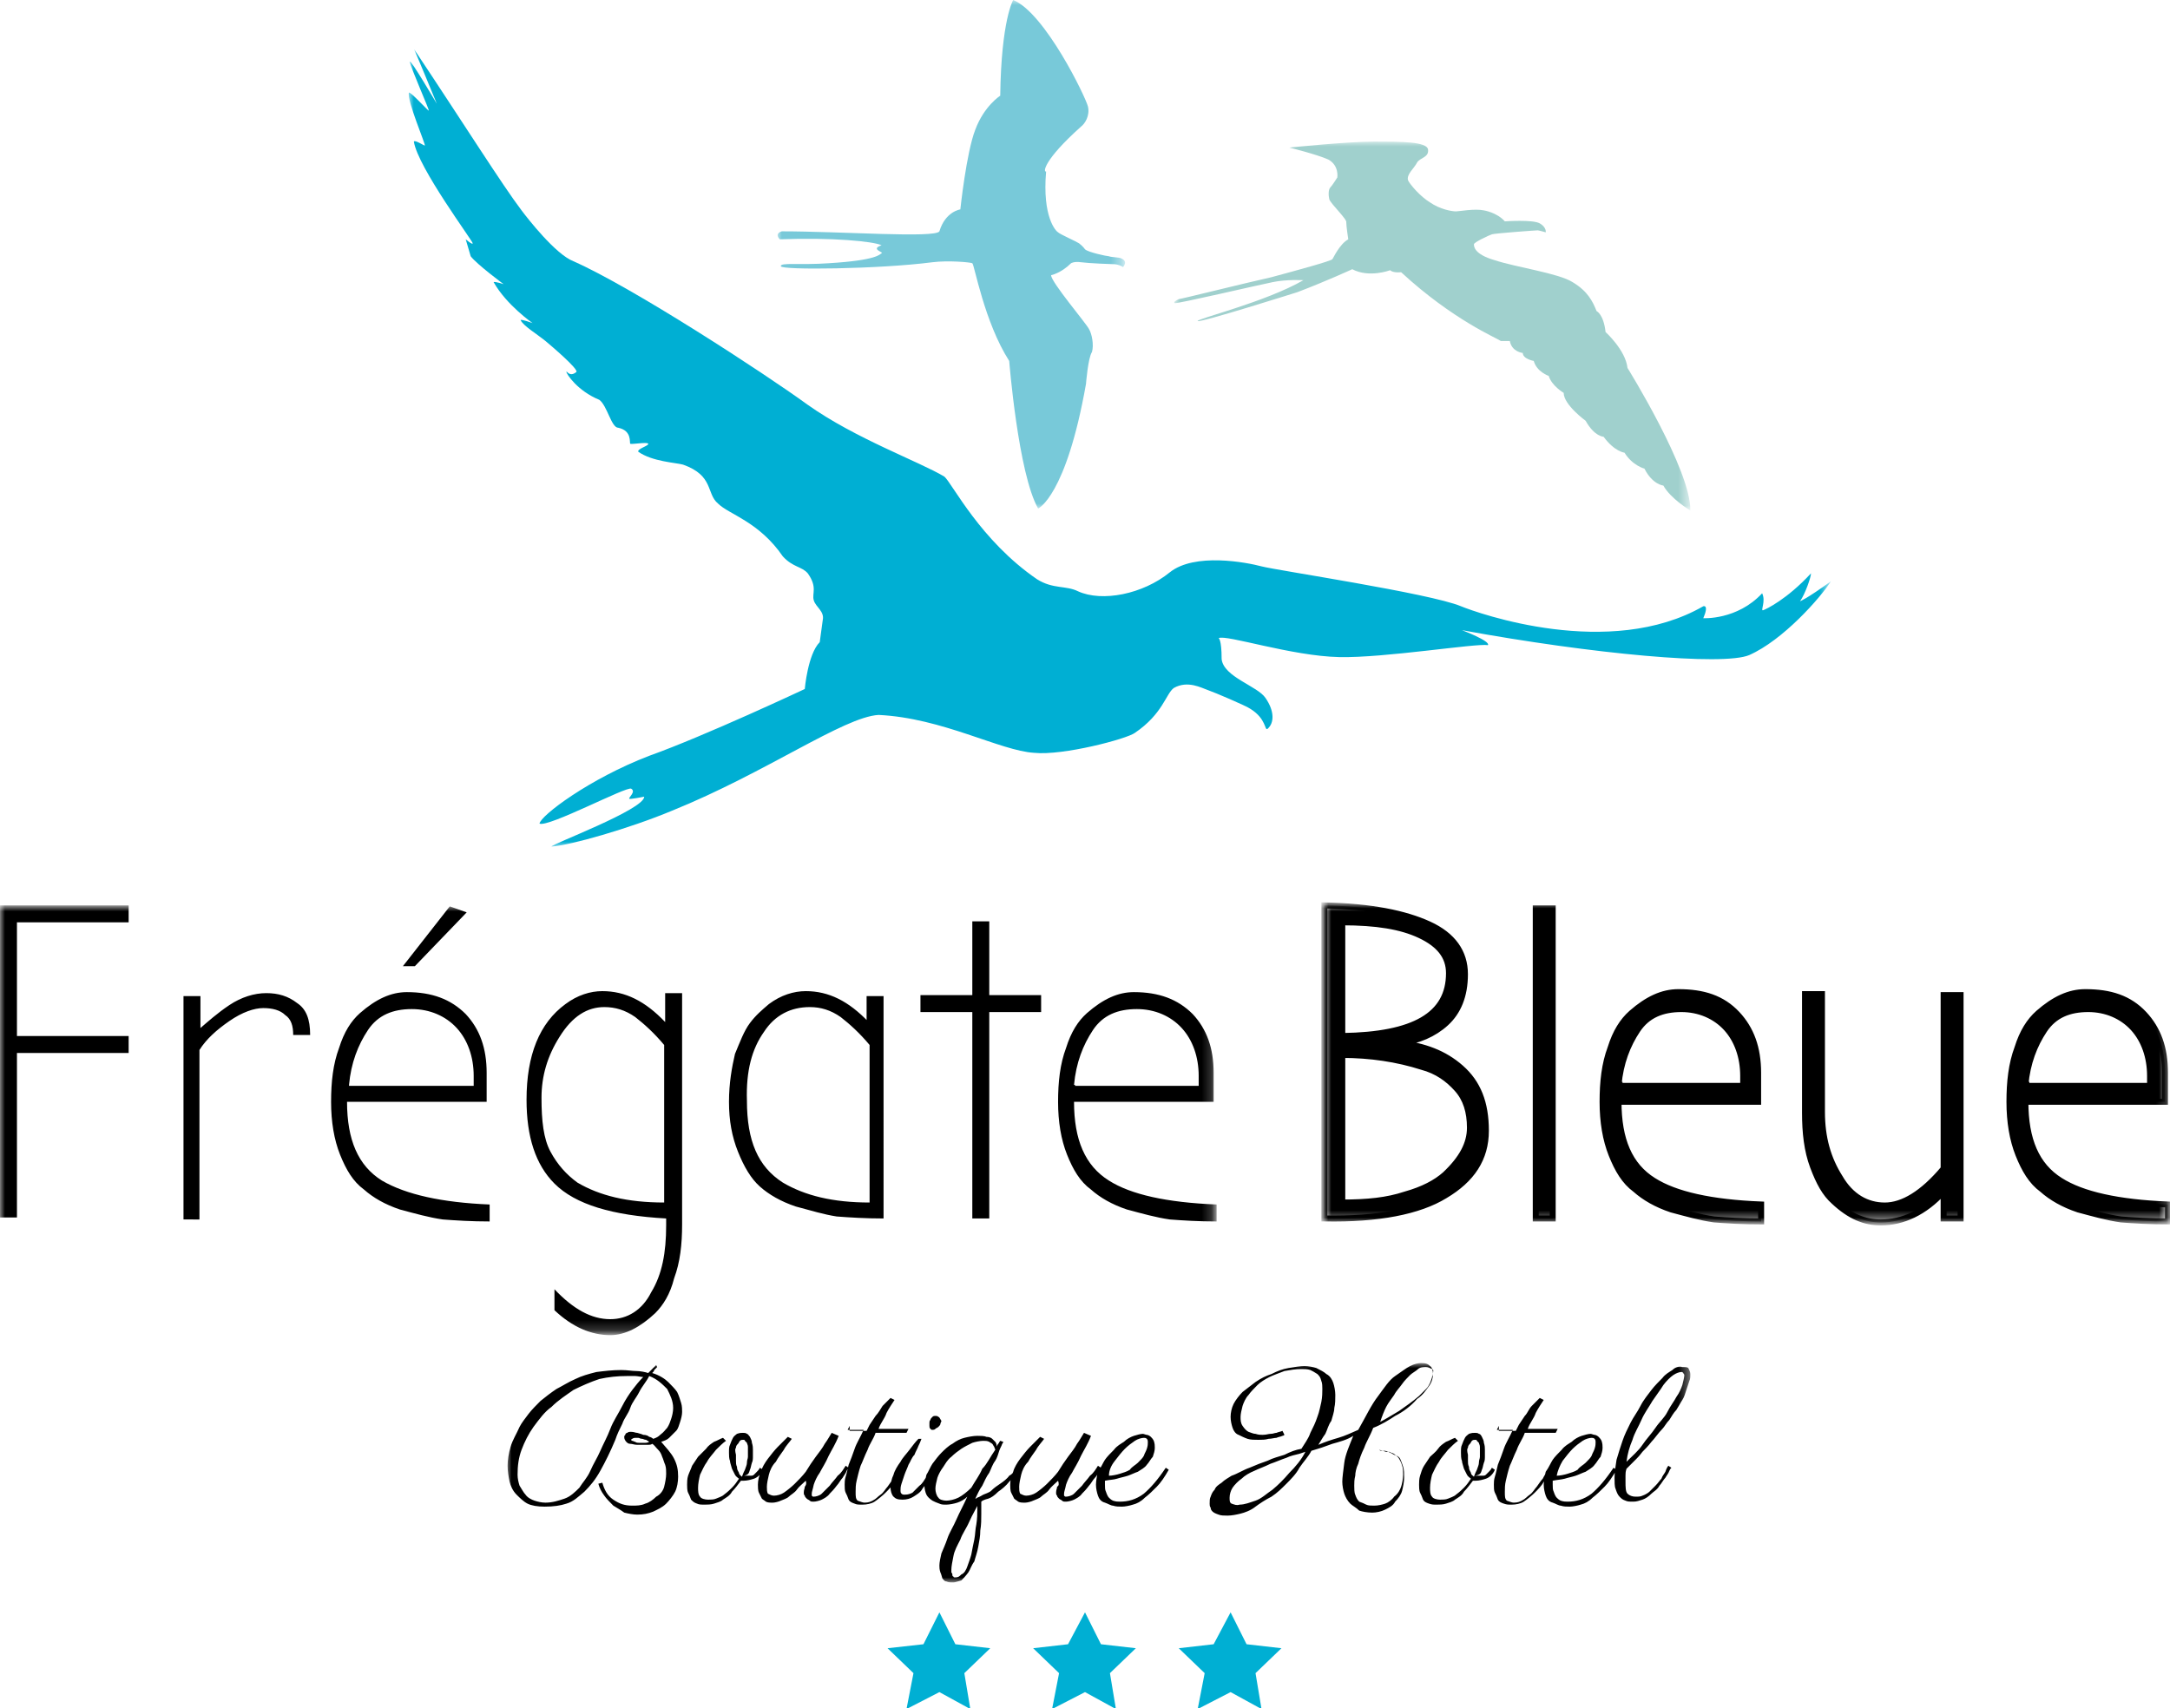
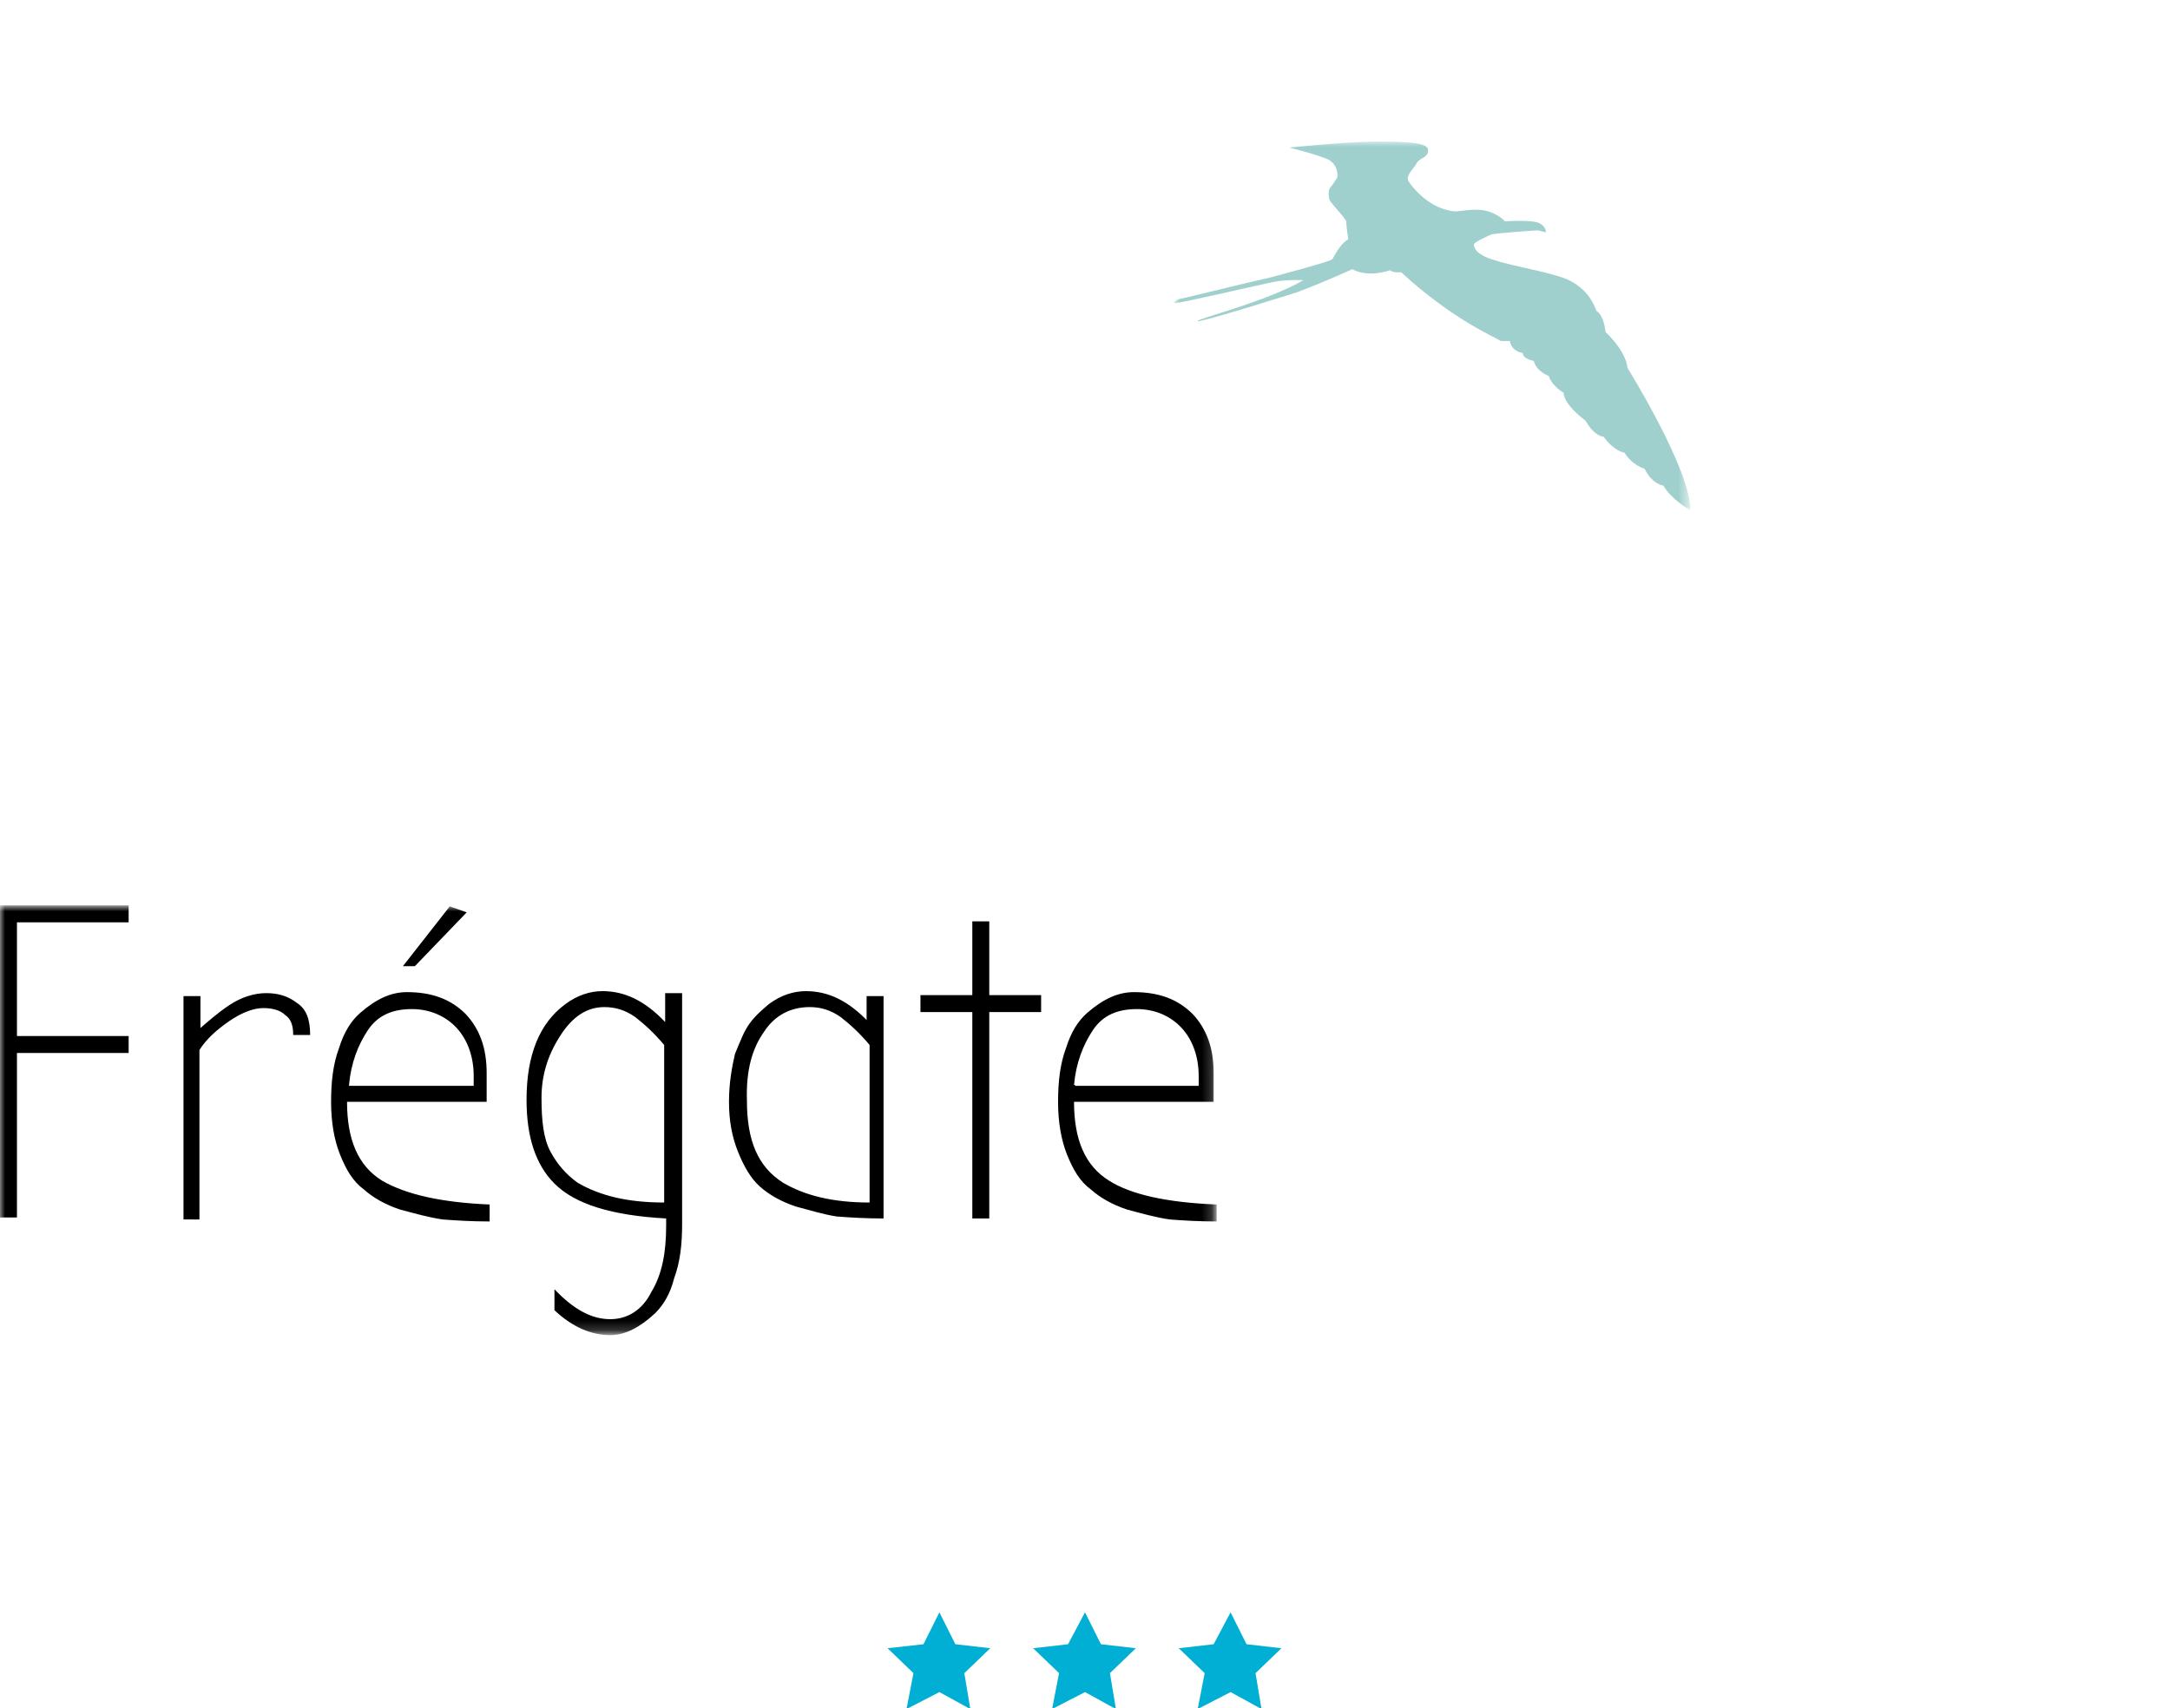
<svg xmlns="http://www.w3.org/2000/svg" version="1.1" id="Layer_1" x="0px" y="0px" width="217.6px" height="171.3px" viewBox="0 0 217.6 171.3" style="enable-background:new 0 0 217.6 171.3;" xml:space="preserve">
  <style type="text/css">
	.st0{fill:#00AFD3;}
	.st1{fill:#FFFFFF;filter:url(#Adobe_OpacityMaskFilter);}
	.st2{mask:url(#mask0_265_469_00000031169007529049906950000003726068359547309705_);}
	.st3{fill:#FFFFFF;filter:url(#Adobe_OpacityMaskFilter_00000147214473183877481850000004647436109563036085_);}
	.st4{mask:url(#mask1_265_469_00000112602551583956773200000011450254244802048932_);}
	.st5{fill:#FFFFFF;filter:url(#Adobe_OpacityMaskFilter_00000111158517421417930650000003415846284175651214_);}
	.st6{mask:url(#mask2_265_469_00000019636695309416530910000014824089318680140674_);}
	.st7{fill:none;stroke:#000000;stroke-width:0.598;}
	.st8{fill:#FFFFFF;filter:url(#Adobe_OpacityMaskFilter_00000055678064838310138830000006933283329288459161_);}
	.st9{mask:url(#mask3_265_469_00000176017236779450623000000005344568937377452683_);}
	.st10{fill:#FFFFFF;filter:url(#Adobe_OpacityMaskFilter_00000178199127322660409020000001651915599912426666_);}
	.st11{mask:url(#mask4_265_469_00000147191305209572437440000003592799056639149704_);}
	.st12{fill:#78C9D9;}
	.st13{fill:#FFFFFF;filter:url(#Adobe_OpacityMaskFilter_00000012444285916978060360000017589147502151214215_);}
	.st14{mask:url(#mask5_265_469_00000006682816128042880630000009715151358520365469_);}
	.st15{fill:#A0D0CD;}
	.st16{fill:#FFFFFF;filter:url(#Adobe_OpacityMaskFilter_00000097499452188854906910000005827938574317795996_);}
	.st17{mask:url(#mask6_265_469_00000076589707421938292630000008844861176130474633_);}
</style>
  <path class="st0" d="M95.8,164.9l-1.6-3.2l-1.6,3.2l-3.6,0.4l2.6,2.5l-0.7,3.6l3.3-1.7l3.1,1.7l-0.6-3.6l2.6-2.5L95.8,164.9z" />
  <path class="st0" d="M110.4,164.9l-1.6-3.2l-1.7,3.2l-3.5,0.4l2.6,2.5l-0.7,3.6l3.3-1.7l3.1,1.7l-0.6-3.6l2.6-2.5L110.4,164.9z" />
  <path class="st0" d="M125,164.9l-1.6-3.2l-1.7,3.2l-3.5,0.4l2.6,2.5l-0.7,3.6l3.3-1.7l3.1,1.7l-0.6-3.6l2.6-2.5L125,164.9z" />
  <defs>
    <filter id="Adobe_OpacityMaskFilter" filterUnits="userSpaceOnUse" x="0" y="90.9" width="121.9" height="42.9">
      <feColorMatrix type="matrix" values="1 0 0 0 0  0 1 0 0 0  0 0 1 0 0  0 0 0 1 0" />
    </filter>
  </defs>
  <mask maskUnits="userSpaceOnUse" x="0" y="90.9" width="121.9" height="42.9" id="mask0_265_469_00000031169007529049906950000003726068359547309705_">
    <path class="st1" d="M234.3-17.3h-251v206h251V-17.3z" />
  </mask>
  <g class="st2">
    <path d="M107.7,108.8c0.2-2.2,0.9-4,1.9-5.5c1-1.5,2.5-2.1,4.4-2.1c1.8,0,3.4,0.7,4.5,1.9c1.1,1.2,1.7,2.9,1.7,4.8v1h-12.4V108.8z    M111.2,118.4c-2.4-1.5-3.5-4.1-3.5-7.9h14c0-0.2,0-1.2,0-2.9c0-2.5-0.7-4.4-2.1-5.9c-1.5-1.5-3.4-2.2-5.9-2.2   c-1.6,0-3.1,0.7-4.7,2.1c-0.9,0.8-1.6,1.9-2.1,3.5c-0.6,1.6-0.8,3.4-0.8,5.4c0,2,0.3,3.8,0.9,5.3c0.6,1.5,1.3,2.7,2.4,3.5   c0.9,0.8,2.1,1.5,3.6,2c1.5,0.4,2.9,0.8,4.3,1c1.3,0.1,2.9,0.2,4.7,0.2v-1.7C117,120.6,113.4,119.8,111.2,118.4z M97.5,122.2h1.7   v-20.7h5.2v-1.7h-5.2v-7.4h-1.7v7.4h-5.2v1.7h5.2V122.2z M76.6,103.5c1.1-1.7,2.7-2.5,4.6-2.5c1.1,0,2.1,0.3,3.1,1   c0.9,0.7,1.9,1.6,2.9,2.8v15.8c-3.7,0-6.5-0.7-8.7-2c-2.5-1.6-3.6-4.2-3.6-8.2C74.8,107.4,75.4,105.2,76.6,103.5z M87.1,102.5   c-2-2.1-4-3.1-6.3-3.1c-1.2,0-2.5,0.4-3.7,1.3c-0.7,0.6-1.3,1.1-1.9,1.9c-0.6,0.8-1,1.9-1.5,3.1c-0.3,1.3-0.6,2.9-0.6,4.8   c0,1.9,0.3,3.5,0.9,5c0.6,1.5,1.3,2.7,2.2,3.5c0.9,0.8,2.1,1.5,3.6,2c1.5,0.4,2.8,0.8,4.1,1c1.3,0.1,2.9,0.2,4.7,0.2V99.9h-1.7   V102.5z M60.6,101c1.1,0,2.1,0.3,3.1,1c0.9,0.7,1.9,1.6,2.9,2.8v15.8c-3.7,0-6.5-0.7-8.7-2c-1.1-0.8-2-1.8-2.7-3.1   c-0.7-1.3-0.9-3.1-0.9-5.4c0-2.2,0.6-4.2,1.8-6.1C57.4,101.9,58.9,101,60.6,101z M66.7,102.5c-2-2.1-4-3.1-6.3-3.1   c-1.2,0-2.5,0.4-3.7,1.3c-2.6,1.9-3.9,5.1-3.9,9.6c0,3.7,0.9,6.5,2.8,8.4c2.1,2.1,5.8,3.2,11.2,3.5v0.7c0,2.7-0.4,4.9-1.5,6.7   c-0.9,1.8-2.4,2.7-4.1,2.7c-1.9,0-3.7-1-5.6-3v2.1c1.8,1.7,3.7,2.5,5.6,2.5c1.5,0,3-0.8,4.5-2.2c0.8-0.8,1.5-1.9,1.9-3.5   c0.6-1.6,0.8-3.4,0.8-5.4V99.6h-1.7V102.5z M45.1,90.9l-4.7,6h1.2l5.2-5.4L45.1,90.9z M35,108.8c0.2-2.2,0.9-4,1.9-5.5   c1-1.5,2.5-2.1,4.4-2.1c1.8,0,3.4,0.7,4.5,1.9c1.1,1.2,1.7,2.9,1.7,4.8v1H35V108.8z M38.3,118.4c-2.4-1.5-3.5-4.1-3.5-7.9h14   c0-0.2,0-1.2,0-2.9c0-2.5-0.7-4.4-2.1-5.9c-1.5-1.5-3.4-2.2-5.9-2.2c-1.6,0-3.1,0.7-4.7,2.1c-0.9,0.8-1.6,1.9-2.1,3.5   c-0.6,1.6-0.8,3.4-0.8,5.4c0,2,0.3,3.8,0.9,5.3s1.3,2.7,2.4,3.5c0.9,0.8,2.1,1.5,3.6,2c1.5,0.4,2.9,0.8,4.3,1   c1.3,0.1,2.9,0.2,4.7,0.2v-1.7C44.3,120.6,40.7,119.8,38.3,118.4z M20,105.3c0.7-1.1,1.7-2,3-2.9c1.3-0.9,2.5-1.3,3.4-1.3   c0.9,0,1.7,0.2,2.2,0.7c0.6,0.4,0.8,1.1,0.8,2h1.7c0-1.6-0.4-2.6-1.3-3.2c-0.9-0.7-1.9-1-3.1-1c-1.2,0-2.5,0.4-3.7,1.2   c-1.2,0.8-2.2,1.7-2.9,2.3v-3.2h-1.7v22.4H20V105.3z M1.7,105.6h11.2v-1.7H1.7V92.5h11.2v-1.7H0v31.3h1.7V105.6z" />
  </g>
  <defs>
    <filter id="Adobe_OpacityMaskFilter_00000049194005482912849850000003247871873436276099_" filterUnits="userSpaceOnUse" x="133" y="90.9" width="84.3" height="31.7">
      <feColorMatrix type="matrix" values="1 0 0 0 0  0 1 0 0 0  0 0 1 0 0  0 0 0 1 0" />
    </filter>
  </defs>
  <mask maskUnits="userSpaceOnUse" x="133" y="90.9" width="84.3" height="31.7" id="mask1_265_469_00000112602551583956773200000011450254244802048932_">
-     <path style="fill:#FFFFFF;filter:url(#Adobe_OpacityMaskFilter_00000049194005482912849850000003247871873436276099_);" d="   M234.3-17.3h-251v206h251V-17.3z" />
-   </mask>
+     </mask>
  <g class="st4">
    <path d="M203.1,108.8c0.2-2.2,0.9-4,1.9-5.5c1-1.5,2.5-2.1,4.4-2.1c1.8,0,3.4,0.7,4.5,1.9c1.1,1.2,1.7,2.9,1.7,4.8v1h-12.4V108.8z    M206.6,118.4c-2.4-1.5-3.5-4.1-3.5-7.9h14c0-0.2,0-1.2,0-2.9c0-2.5-0.7-4.4-2.1-5.9c-1.5-1.6-3.4-2.2-5.9-2.2   c-1.6,0-3.1,0.7-4.7,2.1c-0.9,0.8-1.6,1.9-2.1,3.5c-0.6,1.6-0.8,3.4-0.8,5.4c0,2,0.3,3.8,0.9,5.3c0.6,1.5,1.3,2.7,2.4,3.5   c0.9,0.8,2.1,1.5,3.6,2c1.5,0.4,2.9,0.8,4.3,1c1.3,0.1,2.9,0.2,4.7,0.2v-1.7C212.4,120.6,208.8,119.8,206.6,118.4z M181,99.8v11.8   c0,2,0.2,3.8,0.8,5.4c0.6,1.6,1.2,2.7,2.1,3.5c1.6,1.5,3.1,2.1,4.7,2.1c2.2,0,4.4-1,6.3-3.1v2.7h1.7V99.8h-1.7v17.4   c-2.1,2.5-4.1,3.7-5.9,3.7c-1.8,0-3.4-0.9-4.5-2.8c-1.2-1.9-1.8-4-1.8-6.6V99.7H181V99.8z M162.3,108.8c0.2-2.2,0.9-4,1.9-5.5   c1-1.5,2.5-2.1,4.4-2.1c1.8,0,3.4,0.7,4.5,1.9c1.1,1.2,1.7,2.9,1.7,4.8v1h-12.4V108.8z M165.8,118.4c-2.4-1.5-3.5-4.1-3.5-7.9h14   c0-0.2,0-1.2,0-2.9c0-2.5-0.7-4.4-2.1-5.9c-1.5-1.6-3.4-2.2-5.9-2.2c-1.6,0-3.1,0.7-4.7,2.1c-0.9,0.8-1.6,1.9-2.1,3.5   c-0.6,1.6-0.8,3.4-0.8,5.4c0,2,0.3,3.8,0.9,5.3c0.6,1.5,1.3,2.7,2.4,3.5c0.9,0.8,2.1,1.5,3.6,2c1.5,0.4,2.9,0.8,4.3,1   c1.3,0.1,2.9,0.2,4.7,0.2v-1.7C171.6,120.6,168,119.8,165.8,118.4z M155.7,91.1H154v31.1h1.7V91.1z M134.6,103.9V92.5   c3.4,0,5.9,0.4,7.8,1.3c1.9,0.9,2.9,2.1,2.9,3.8C145.3,101.8,141.8,103.8,134.6,103.9z M144.9,117.8c-0.9,0.8-2.2,1.5-4,2   c-1.8,0.6-3.8,0.8-6.3,0.8v-14.8c2.8,0,5.5,0.4,8,1.2c1.5,0.4,2.6,1.2,3.5,2.2c0.9,1,1.3,2.3,1.3,3.9S146.6,116.2,144.9,117.8z    M144.9,119.9c2.7-1.6,4.1-3.7,4.1-6.5c0-2.8-0.8-4.8-2.5-6.3c-1.7-1.5-3.7-2.2-6.1-2.5c1.8-0.2,3.4-0.9,4.6-2   c1.2-1.1,1.9-2.7,1.9-4.9c0-2.2-1.2-3.9-3.6-5c-2.4-1.1-5.8-1.8-10.5-1.9v31.4C138.2,122.3,142.3,121.5,144.9,119.9z" />
  </g>
  <defs>
    <filter id="Adobe_OpacityMaskFilter_00000167371155392822103580000016669007864603554449_" filterUnits="userSpaceOnUse" x="132.7" y="90.6" width="84.9" height="32.3">
      <feColorMatrix type="matrix" values="1 0 0 0 0  0 1 0 0 0  0 0 1 0 0  0 0 0 1 0" />
    </filter>
  </defs>
  <mask maskUnits="userSpaceOnUse" x="132.7" y="90.6" width="84.9" height="32.3" id="mask2_265_469_00000019636695309416530910000014824089318680140674_">
    <path style="fill:#FFFFFF;filter:url(#Adobe_OpacityMaskFilter_00000167371155392822103580000016669007864603554449_);" d="   M234.3-17.3h-251v206h251V-17.3z" />
  </mask>
  <g class="st6">
-     <path class="st7" d="M203.1,108.8c0.2-2.2,0.9-4,1.9-5.5c1-1.5,2.5-2.1,4.4-2.1c1.8,0,3.4,0.7,4.5,1.9c1.1,1.2,1.7,2.9,1.7,4.8v1   h-12.4V108.8z M206.6,118.4c-2.4-1.5-3.5-4.1-3.5-7.9h14c0-0.2,0-1.2,0-2.9c0-2.5-0.7-4.4-2.1-5.9c-1.5-1.6-3.4-2.2-5.9-2.2   c-1.6,0-3.1,0.7-4.7,2.1c-0.9,0.8-1.6,1.9-2.1,3.5c-0.6,1.6-0.8,3.4-0.8,5.4c0,2,0.3,3.8,0.9,5.3c0.6,1.5,1.3,2.7,2.4,3.5   c0.9,0.8,2.1,1.5,3.6,2c1.5,0.4,2.9,0.8,4.3,1c1.3,0.1,2.9,0.2,4.7,0.2v-1.7C212.4,120.6,208.8,119.8,206.6,118.4z M181,99.8v11.8   c0,2,0.2,3.8,0.8,5.4c0.6,1.6,1.2,2.7,2.1,3.5c1.6,1.5,3.1,2.1,4.7,2.1c2.2,0,4.4-1,6.3-3.1v2.7h1.7V99.8h-1.7v17.4   c-2.1,2.5-4.1,3.7-5.9,3.7c-1.8,0-3.4-0.9-4.5-2.8c-1.2-1.9-1.8-4-1.8-6.6V99.7H181V99.8z M162.3,108.8c0.2-2.2,0.9-4,1.9-5.5   c1-1.5,2.5-2.1,4.4-2.1c1.8,0,3.4,0.7,4.5,1.9c1.1,1.2,1.7,2.9,1.7,4.8v1h-12.4V108.8z M165.8,118.4c-2.4-1.5-3.5-4.1-3.5-7.9h14   c0-0.2,0-1.2,0-2.9c0-2.5-0.7-4.4-2.1-5.9c-1.5-1.6-3.4-2.2-5.9-2.2c-1.6,0-3.1,0.7-4.7,2.1c-0.9,0.8-1.6,1.9-2.1,3.5   c-0.6,1.6-0.8,3.4-0.8,5.4c0,2,0.3,3.8,0.9,5.3c0.6,1.5,1.3,2.7,2.4,3.5c0.9,0.8,2.1,1.5,3.6,2c1.5,0.4,2.9,0.8,4.3,1   c1.3,0.1,2.9,0.2,4.7,0.2v-1.7C171.6,120.6,168,119.8,165.8,118.4z M155.7,91.1H154v31.1h1.7V91.1z M134.6,103.9V92.5   c3.4,0,5.9,0.4,7.8,1.3c1.9,0.9,2.9,2.1,2.9,3.8C145.3,101.8,141.8,103.8,134.6,103.9z M144.9,117.8c-0.9,0.8-2.2,1.5-4,2   c-1.8,0.6-3.8,0.8-6.3,0.8v-14.8c2.8,0,5.5,0.4,8,1.2c1.5,0.4,2.6,1.2,3.5,2.2c0.9,1,1.3,2.3,1.3,3.9S146.6,116.2,144.9,117.8z    M144.9,119.9c2.7-1.6,4.1-3.7,4.1-6.5c0-2.8-0.8-4.8-2.5-6.3c-1.7-1.5-3.7-2.2-6.1-2.5c1.8-0.2,3.4-0.9,4.6-2   c1.2-1.1,1.9-2.7,1.9-4.9c0-2.2-1.2-3.9-3.6-5c-2.4-1.1-5.8-1.8-10.5-1.9v31.4C138.2,122.3,142.3,121.5,144.9,119.9z" />
-   </g>
+     </g>
  <defs>
    <filter id="Adobe_OpacityMaskFilter_00000082349263342418361300000010613543206562218383_" filterUnits="userSpaceOnUse" x="41" y="4.9" width="142.6" height="80.1">
      <feColorMatrix type="matrix" values="1 0 0 0 0  0 1 0 0 0  0 0 1 0 0  0 0 0 1 0" />
    </filter>
  </defs>
  <mask maskUnits="userSpaceOnUse" x="41" y="4.9" width="142.6" height="80.1" id="mask3_265_469_00000176017236779450623000000005344568937377452683_">
-     <path style="fill:#FFFFFF;filter:url(#Adobe_OpacityMaskFilter_00000082349263342418361300000010613543206562218383_);" d="   M234.3-17.3h-251v206h251V-17.3z" />
-   </mask>
+     </mask>
  <g class="st9">
    <path class="st0" d="M41.5,4.9c5,7.5,8.9,13.7,10.8,16.2c0.6,0.8,3.4,4.4,5.2,5.1c5.9,2.6,19.1,11.2,23.5,14.4   c4.8,3.4,11.2,5.7,13.7,7.2c0.8,0.7,3.6,6.4,9.3,10.3c1.6,1,2.9,0.6,4.1,1.2c2.4,1.1,6.5,0.3,9.2-1.9c2.5-2,7.7-1,9.2-0.6   c1.5,0.4,16.9,2.7,20,4c1.7,0.7,14.9,5.4,24.3,0c0,0,0.6-0.2,0,1.2c0,0,3.4,0.2,5.9-2.5c0.4,0.8-0.2,1.8,0.1,1.7   c0.3-0.1,2.4-1.1,4.8-3.7c0,0.4-0.6,2.1-1.1,2.8c0,0,0.6-0.2,3.1-2c-1.1,1.7-4.8,5.9-8.2,7.4c-2.6,1.1-15.7-0.1-28.8-2.5   c0,0,2.9,1.1,2.6,1.5c-1.2-0.2-10.4,1.3-14.9,1.2c-4.8-0.1-11.4-2.3-12.1-1.9c0,0,0.3,0.1,0.3,2.1c0.2,1.8,3.6,2.7,4.4,3.9   c0.9,1.3,0.9,2.5,0.2,3.1c-0.3,0.2-0.1-1-1.7-2c-0.4-0.3-3.7-1.7-4.3-1.9c-0.6-0.2-2-1-3.4-0.2c-0.8,0.6-1.1,2.6-3.9,4.5   c-0.8,0.6-7.2,2.3-10.1,2c-3.4-0.2-9.2-3.5-15.6-3.8c-3.5,0.2-11.3,5.8-20.7,9.6c-4.3,1.8-10.3,3.5-12.1,3.6   c-0.1-0.2,9.3-3.7,9.3-5c0,0-1.5,0.3-1.5,0.2c-0.1-0.1,0.7-0.7,0.2-1c-0.4-0.3-8.3,3.9-9.2,3.5c0.1-0.8,5-4.5,11-6.8   c5.6-2,15.6-6.7,15.6-6.7s0.3-3.5,1.5-4.7c0,0,0.2-1.5,0.3-2.2c0.2-0.9-0.7-1.3-0.9-2c-0.2-0.7,0.4-1.3-0.6-2.7   c-0.6-0.7-1.5-0.6-2.5-1.7c-2.4-3.5-5.4-4.2-6.5-5.3c-1.2-1-0.4-2.8-3.5-3.9c-0.7-0.2-3.1-0.3-4.5-1.3c-0.1-0.3,1.1-0.6,1-0.8   c-0.1-0.2-1.7,0.1-1.8,0c-0.1-0.1,0.2-1.3-1.2-1.6c-0.7,0-1.1-2.2-1.9-2.8c-2.2-0.9-3.3-2.6-3.3-2.8c0-0.2,0.3,0.6,1,0   c0.2-0.3-2.5-2.6-3.1-3.1c-1-0.8-2.2-1.5-2.5-2.1c0.1-0.1,1.2,0.3,1.2,0.3s-2.6-1.8-3.9-4.1c0.1-0.1,1,0.2,1,0.2s-2.7-2-3.3-2.8   C47,25,46.7,24,46.7,24s0.7,0.6,0.7,0.4c0.1-0.1-5.5-7.6-5.9-10.2c0.1-0.2,1,0.4,1.1,0.4c0.1-0.1-1.8-4.5-1.6-5.3   c0.1-0.2,1.9,1.8,2,1.8s-1.9-4.5-1.9-4.9s2.7,4.2,2.7,4.2S41.5,4.8,41.5,4.9z" />
  </g>
  <defs>
    <filter id="Adobe_OpacityMaskFilter_00000031176904456728736030000018233405267404498870_" filterUnits="userSpaceOnUse" x="77.9" y="0" width="34.8" height="51">
      <feColorMatrix type="matrix" values="1 0 0 0 0  0 1 0 0 0  0 0 1 0 0  0 0 0 1 0" />
    </filter>
  </defs>
  <mask maskUnits="userSpaceOnUse" x="77.9" y="0" width="34.8" height="51" id="mask4_265_469_00000147191305209572437440000003592799056639149704_">
-     <path style="fill:#FFFFFF;filter:url(#Adobe_OpacityMaskFilter_00000031176904456728736030000018233405267404498870_);" d="   M234.3-17.3h-251v206h251V-17.3z" />
-   </mask>
+     </mask>
  <g class="st11">
    <path class="st12" d="M108.4,12.7c0.4-0.3,0.9-1.1,0.7-2s-4.3-9.4-7.5-10.7c0,0-1.2,2-1.3,9.6c0,0-1.6,1-2.5,3.4   c-0.9,2.3-1.5,8-1.5,8s-1.5,0.2-2.1,2.2c-0.4,0.7-9.9,0-15.8,0c0,0-0.8,0.2-0.2,0.8c5.2-0.2,9.4,0.2,10.2,0.6   c-1.2,0.4,0.3,0.7,0,0.8c-0.2,0.1-0.4,0.7-5.3,1c-2.8,0.2-4.9-0.1-4.8,0.3c0,0.4,9.8,0.3,15.2-0.4c1.6-0.2,3.8,0,4,0.1   c0.2,0.1,1.2,5.9,3.7,9.8c0,0,0.9,11.3,2.9,14.8c0,0,2.8-1.2,4.8-12.5c0,0,0.2-2.6,0.6-3.2c0.2-0.7,0-1.8-0.3-2.3   c-0.3-0.6-3.8-4.7-3.8-5.4c0,0,1-0.2,2-1.2c0,0,0.3-0.2,1-0.1c0.7,0.1,3.1,0.2,3.4,0.2c0.2,0,0.8,0.2,0.8,0.3c0,0,0.6-0.6-0.2-0.9   c-0.2-0.1-1-0.1-1.2-0.2c-0.2,0-2.1-0.4-2.4-0.7c0,0-0.2-0.3-0.6-0.6c-0.3-0.2-1.9-0.9-2.1-1.1c-0.2-0.1-1.6-1.5-1.2-6.1   C104.6,17.3,104.6,16.1,108.4,12.7z" />
  </g>
  <defs>
    <filter id="Adobe_OpacityMaskFilter_00000145045407080391930800000000161710515536241586_" filterUnits="userSpaceOnUse" x="117.8" y="14.2" width="51.7" height="37.1">
      <feColorMatrix type="matrix" values="1 0 0 0 0  0 1 0 0 0  0 0 1 0 0  0 0 0 1 0" />
    </filter>
  </defs>
  <mask maskUnits="userSpaceOnUse" x="117.8" y="14.2" width="51.7" height="37.1" id="mask5_265_469_00000006682816128042880630000009715151358520365469_">
    <path style="fill:#FFFFFF;filter:url(#Adobe_OpacityMaskFilter_00000145045407080391930800000000161710515536241586_);" d="   M234.3-17.3h-251v206h251V-17.3z" />
  </mask>
  <g class="st14">
    <path class="st15" d="M129.3,14.8c0,0,5.8-0.6,8.5-0.6c2.7,0,5.3,0,5.4,0.8c0.1,0.8-0.8,0.8-1.1,1.3c-0.3,0.6-1.1,1.2-0.9,1.8   c0.2,0.4,1.2,1.6,2.2,2.2c1,0.7,2.2,0.9,2.6,0.9c0.3,0,1.9-0.3,2.8-0.1c0,0,1.3,0.2,2.1,1.1c0,0,2.8-0.2,3.5,0.2   c0.7,0.4,0.6,0.9,0.6,0.9s-0.7-0.2-0.8-0.2c-0.2,0-4.3,0.3-4.6,0.4c-0.3,0.1-1.8,0.8-1.8,1c0,0.2,0,1,2.1,1.6   c2.1,0.7,6.4,1.3,7.8,2.2c1.5,0.9,2,1.9,2.4,2.9c0,0,0.7,0.3,0.9,2.1c0,0,2,1.8,2.2,3.6c0,0,6.4,10.3,6.3,14.3c0,0-2-1.2-2.7-2.5   c0,0-1.1-0.1-1.9-1.7c0,0-1.2-0.3-2-1.6c0,0-1-0.1-2.1-1.6c0,0-0.9,0-1.8-1.6c0,0-2.2-1.6-2.2-2.8c0,0-1.2-0.7-1.5-1.7   c0,0-1.2-0.4-1.5-1.5c0,0-1.1-0.2-1.1-0.8c0,0-1.1-0.1-1.3-1.2h-0.9c-0.4-0.3-4.8-2.1-10-6.9c0,0-0.8,0.1-1.1-0.2   c0,0-2.1,0.8-3.8-0.1c0,0-2.6,1.2-5.5,2.3c0,0-9.8,3.1-10,2.9c-0.2-0.2,6.8-1.9,10.6-4.1c0,0-1.7-0.1-3.1,0.2   c-1.5,0.3-9.6,2.2-9.8,2.1c-0.2-0.1,0.2-0.3,0.4-0.4c0.2,0,6.6-1.6,9.3-2.2c2.6-0.7,5.9-1.6,6.1-1.8c0.1-0.1,0.7-1.5,1.6-2   c0,0-0.2-1.3-0.2-1.7c0.1-0.3-1.5-1.8-1.7-2.3c-0.1-0.4-0.1-1,0.1-1.2c0.2-0.2,0.7-1,0.7-1s0.2-1.2-0.9-1.8   C132.1,15.5,129.3,14.8,129.3,14.8z" />
  </g>
  <defs>
    <filter id="Adobe_OpacityMaskFilter_00000090989794755901951790000013114998244970211765_" filterUnits="userSpaceOnUse" x="50.8" y="136.7" width="118.8" height="22">
      <feColorMatrix type="matrix" values="1 0 0 0 0  0 1 0 0 0  0 0 1 0 0  0 0 0 1 0" />
    </filter>
  </defs>
  <mask maskUnits="userSpaceOnUse" x="50.8" y="136.7" width="118.8" height="22" id="mask6_265_469_00000076589707421938292630000008844861176130474633_">
    <path style="fill:#FFFFFF;filter:url(#Adobe_OpacityMaskFilter_00000090989794755901951790000013114998244970211765_);" d="   M234.3-17.3h-251v206h251V-17.3z" />
  </mask>
  <g class="st17">
-     <path d="M163.7,144.4c0.2-0.7,0.6-1.3,0.9-2c0.3-0.7,0.7-1.2,1.1-1.9c0.4-0.6,0.8-1.1,1.1-1.6c0.3-0.4,0.7-0.8,1-1   c0.3-0.2,0.6-0.3,0.8-0.3c0.1,0,0.1,0,0.2,0.1c0,0.1,0.1,0.1,0.1,0.2c0,0.2-0.1,0.6-0.2,1c-0.1,0.3-0.3,0.8-0.6,1.2   c-0.2,0.4-0.6,0.9-0.9,1.5c-0.3,0.6-0.8,1-1.2,1.6c-0.4,0.6-0.9,1.1-1.3,1.7c-0.4,0.6-1,1.1-1.6,1.7   C163.2,145.8,163.4,145.1,163.7,144.4z M167.7,137.4c-0.3,0.2-0.7,0.4-1,0.8c-0.3,0.3-0.8,0.8-1.1,1.2c-0.3,0.4-0.8,1-1.1,1.6   c-0.3,0.6-0.7,1.1-1,1.7c-0.3,0.6-0.6,1.2-0.8,1.8c-0.2,0.6-0.4,1.2-0.6,1.9c-0.1,0.7-0.2,1.2-0.2,1.8c0,0.4,0,0.9,0.1,1.1   c0.1,0.3,0.2,0.6,0.4,0.8c0.2,0.2,0.3,0.3,0.6,0.4c0.2,0.1,0.4,0.1,0.8,0.1c0.3,0,0.6-0.1,0.9-0.2c0.3-0.1,0.6-0.3,0.9-0.6   c0.2-0.2,0.6-0.4,0.8-0.8c0.2-0.2,0.4-0.6,0.6-0.8c0.1-0.2,0.3-0.4,0.4-0.7c0.1-0.2,0.1-0.2,0.2-0.3l-0.3-0.2   c-0.1,0.1-0.2,0.3-0.3,0.6c-0.1,0.2-0.3,0.4-0.4,0.7c-0.2,0.2-0.3,0.4-0.6,0.7c-0.2,0.2-0.4,0.4-0.6,0.6c-0.1,0.1-0.4,0.3-0.7,0.4   c-0.2,0.1-0.4,0.1-0.7,0.1c-0.3,0-0.6-0.1-0.8-0.3c-0.2-0.2-0.2-0.7-0.2-1.2c0-0.2,0-0.3,0-0.6c0-0.2,0-0.4,0.1-0.7   c0.1-0.1,0.2-0.2,0.3-0.3c0.1-0.1,0.2-0.2,0.3-0.3c0.1-0.1,0.2-0.2,0.4-0.4c0.1-0.1,0.3-0.3,0.6-0.7c0.2-0.2,0.6-0.6,0.9-1   c0.3-0.3,0.7-0.9,1.1-1.3c0.2-0.2,0.4-0.6,0.7-0.9c0.2-0.3,0.4-0.7,0.7-1c0.2-0.3,0.4-0.7,0.6-1c0.2-0.3,0.3-0.7,0.4-1   c0.1-0.3,0.2-0.6,0.3-0.9c0.1-0.2,0.1-0.4,0.1-0.7c0-0.2-0.1-0.4-0.2-0.6c-0.1-0.1-0.3-0.1-0.6-0.1   C168.4,137,168,137.1,167.7,137.4z M156.7,146.5c0.3-0.4,0.7-0.9,1-1.2c0.3-0.3,0.7-0.6,1-0.8c0.3-0.2,0.7-0.3,0.9-0.3   c0.1,0,0.2,0,0.3,0.1s0.1,0.2,0.1,0.4c0,0.1,0,0.3-0.1,0.6s-0.2,0.4-0.3,0.7c-0.1,0.2-0.3,0.4-0.6,0.7c-0.2,0.2-0.6,0.4-0.8,0.7   c-0.3,0.2-0.7,0.3-1,0.4c-0.3,0.1-0.8,0.2-1.1,0.2C156.2,147.5,156.4,147,156.7,146.5z M156.9,148.3c0.3-0.1,0.8-0.2,1.1-0.3   c0.3-0.1,0.7-0.3,1-0.4c0.3-0.2,0.7-0.4,0.9-0.7c0.2-0.2,0.4-0.6,0.6-0.8c0.1-0.3,0.2-0.6,0.2-0.9c0-0.2,0-0.4-0.1-0.7   c-0.1-0.2-0.2-0.3-0.3-0.4c-0.1-0.1-0.3-0.2-0.4-0.2s-0.3-0.1-0.4-0.1c-0.2,0-0.6,0.1-0.9,0.2c-0.3,0.1-0.7,0.3-1,0.6   c-0.3,0.2-0.7,0.4-1,0.8c-0.3,0.3-0.7,0.7-0.9,1s-0.4,0.8-0.7,1.2c-0.1,0.4-0.2,0.9-0.2,1.3s0.1,0.8,0.2,1.1   c0.1,0.3,0.3,0.6,0.7,0.7c0.3,0.1,0.6,0.3,0.8,0.3c0.3,0.1,0.6,0.1,0.9,0.1c0.3,0,0.8-0.1,1.1-0.2c0.4-0.1,0.8-0.3,1.2-0.7   c0.4-0.3,0.8-0.7,1.2-1.1c0.4-0.4,0.8-1,1.2-1.7l-0.3-0.2c-0.8,1.2-1.5,2-2.2,2.6c-0.8,0.6-1.6,0.8-2.4,0.8c-0.2,0-0.4,0-0.7-0.1   c-0.2-0.1-0.3-0.2-0.4-0.3c-0.1-0.1-0.2-0.3-0.3-0.6c-0.1-0.2-0.1-0.4-0.1-0.7c0-0.1,0-0.1,0-0.2s0-0.1,0-0.2   C156.2,148.4,156.5,148.4,156.9,148.3z M150.3,143l-0.2,0.4h1.6c-0.3,0.7-0.7,1.3-0.9,1.9c-0.2,0.6-0.4,1.1-0.6,1.6   c-0.1,0.4-0.2,0.9-0.3,1.2c-0.1,0.3-0.1,0.6-0.1,0.8c0,0.3,0,0.6,0.1,0.8c0.1,0.2,0.2,0.4,0.3,0.7c0.1,0.2,0.3,0.3,0.6,0.4   s0.4,0.1,0.8,0.1c0.4,0,0.9-0.1,1.2-0.3c0.3-0.2,0.8-0.6,1.1-0.9c0.3-0.3,0.7-0.7,0.9-1.1c0.2-0.4,0.6-0.8,0.8-1.1l-0.3-0.2   c0,0-0.1,0.1-0.2,0.3c-0.1,0.2-0.2,0.3-0.4,0.7c-0.2,0.2-0.3,0.4-0.6,0.8c-0.2,0.2-0.4,0.6-0.7,0.8s-0.4,0.4-0.8,0.6   c-0.2,0.1-0.4,0.2-0.8,0.2c-0.2,0-0.4-0.1-0.7-0.2c-0.2-0.2-0.2-0.4-0.2-0.9c0-0.3,0-0.7,0.1-1.1c0.1-0.4,0.2-0.9,0.4-1.5   c0.2-0.4,0.4-1,0.7-1.6c0.2-0.6,0.6-1.1,0.8-1.7h3.1l0.2-0.4h-3c0.2-0.6,0.6-1,0.8-1.6c0.2-0.4,0.6-1,0.8-1.3l-0.4-0.2   c-0.2,0.2-0.4,0.4-0.8,0.8c-0.3,0.3-0.4,0.7-0.7,1c-0.2,0.3-0.4,0.6-0.6,0.9c-0.1,0.2-0.2,0.4-0.3,0.6h-1.7V143z M147.2,145.2   c0-0.2,0.1-0.3,0.2-0.4s0.1-0.2,0.2-0.3s0.2-0.1,0.3-0.1c0.1,0,0.2,0,0.2,0.1c0.1,0.1,0.1,0.1,0.2,0.2c0,0.1,0.1,0.2,0.1,0.4   c0,0.1,0,0.3,0,0.6c0,0.1,0,0.3,0,0.4c0,0.2-0.1,0.3-0.1,0.6c0,0.2-0.1,0.4-0.2,0.7c-0.1,0.2-0.2,0.4-0.3,0.7   c-0.1-0.1-0.3-0.2-0.3-0.4c-0.1-0.2-0.2-0.3-0.2-0.6c-0.1-0.2-0.1-0.4-0.1-0.6c0-0.2,0-0.4,0-0.6   C147.1,145.5,147.1,145.3,147.2,145.2z M148.6,147.4c0.1-0.2,0.1-0.4,0.2-0.7c0.1-0.2,0.1-0.4,0.1-0.7c0-0.2,0-0.4,0-0.6   c0-0.2,0-0.4-0.1-0.7c0-0.2-0.1-0.4-0.2-0.6s-0.2-0.3-0.3-0.3c-0.1-0.1-0.3-0.1-0.4-0.1c-0.2,0-0.3,0-0.6,0.1   c-0.1,0.1-0.3,0.2-0.4,0.4c-0.1,0.2-0.2,0.4-0.3,0.7c-0.1,0.2-0.1,0.4-0.1,0.8c0,0.2,0,0.6,0.1,0.8c0,0.2,0.1,0.4,0.2,0.8   c0.1,0.2,0.2,0.4,0.3,0.6c0.1,0.2,0.3,0.3,0.4,0.4c-0.2,0.3-0.4,0.6-0.7,0.9c-0.2,0.2-0.4,0.4-0.8,0.7c-0.2,0.2-0.6,0.3-0.8,0.4   c-0.2,0.1-0.6,0.1-0.8,0.1c-0.3,0-0.7-0.1-0.8-0.3c-0.2-0.2-0.2-0.6-0.2-0.9c0-0.4,0.1-0.9,0.2-1.3c0.2-0.4,0.4-0.9,0.7-1.3   c0.2-0.4,0.6-0.8,0.9-1.2c0.3-0.3,0.7-0.7,1-0.9l-0.3-0.3c-0.3,0.1-0.6,0.3-0.9,0.4c-0.3,0.2-0.6,0.4-0.8,0.7s-0.6,0.6-0.8,0.8   c-0.2,0.3-0.4,0.6-0.6,0.9c-0.2,0.3-0.3,0.7-0.4,1c-0.1,0.3-0.1,0.7-0.1,0.9c0,0.2,0,0.6,0.1,0.8c0.1,0.2,0.2,0.4,0.3,0.7   c0.1,0.2,0.3,0.3,0.6,0.4s0.4,0.1,0.8,0.1c0.2,0,0.6,0,0.9-0.1c0.3-0.1,0.7-0.2,0.9-0.4c0.3-0.2,0.7-0.4,0.9-0.8   c0.3-0.3,0.6-0.7,0.9-1.1c0.1,0,0.2,0,0.3,0c0.3,0,0.7-0.1,1-0.2c0.3-0.1,0.7-0.4,0.9-0.9l-0.3-0.2c-0.1,0.2-0.2,0.3-0.3,0.4   c-0.1,0.1-0.2,0.2-0.3,0.3s-0.2,0.1-0.4,0.1c-0.1,0-0.3,0-0.4,0H148c0,0,0,0-0.1,0C148.5,147.9,148.5,147.7,148.6,147.4z    M139,141.1c0.2-0.4,0.6-0.9,0.8-1.2c0.2-0.4,0.6-0.8,0.8-1.1c0.2-0.3,0.6-0.7,0.8-0.9c0.2-0.2,0.6-0.4,0.8-0.6s0.6-0.2,0.8-0.2   c0.2,0,0.4,0.1,0.6,0.2s0.1,0.2,0.1,0.4c0,0.1,0,0.2-0.1,0.4c0,0.1-0.1,0.3-0.2,0.6c-0.1,0.2-0.2,0.4-0.4,0.6   c-0.2,0.2-0.4,0.4-0.7,0.7c-0.7,0.6-1.3,1-2,1.5c-0.7,0.4-1.3,0.8-1.9,1.1C138.6,142,138.8,141.5,139,141.1z M123.5,150.8   c-0.2-0.1-0.2-0.3-0.2-0.6c0-0.3,0.1-0.7,0.3-1c0.2-0.3,0.6-0.7,0.9-0.9c0.3-0.3,0.8-0.6,1.3-0.8c0.4-0.2,1-0.4,1.6-0.7   c0.6-0.2,1-0.4,1.6-0.6c0.4-0.2,0.9-0.3,1.3-0.4l0.6-0.2c-0.4,0.8-1,1.5-1.6,2.1c-0.6,0.7-1.1,1.2-1.7,1.7   c-0.6,0.4-1.1,0.9-1.7,1.1c-0.6,0.2-1.1,0.4-1.6,0.4C124,151,123.8,150.9,123.5,150.8z M139,145.6c0,0,0.1,0,0.2,0s0.2,0,0.3,0.1   c0.1,0,0.3,0.1,0.4,0.2c0.1,0.1,0.3,0.2,0.4,0.4c0.1,0.2,0.2,0.3,0.3,0.7c0.1,0.2,0.1,0.6,0.1,0.9c0,0.4-0.1,0.9-0.2,1.2   c-0.1,0.3-0.3,0.7-0.7,1c-0.2,0.3-0.6,0.6-0.9,0.7c-0.3,0.1-0.7,0.2-1.1,0.2c-0.3,0-0.6,0-0.8-0.1c-0.2-0.1-0.4-0.2-0.7-0.3   c-0.2-0.2-0.3-0.4-0.4-0.7c-0.1-0.2-0.1-0.6-0.1-0.9c0-0.3,0-0.6,0.1-1c0-0.3,0.1-0.8,0.3-1.2c0.1-0.4,0.3-1,0.6-1.6   c0.2-0.6,0.6-1.2,0.9-2c0.8-0.3,1.6-0.8,2.2-1.2c0.8-0.4,1.6-1,2.2-1.7c0.6-0.4,0.9-0.9,1.2-1.3s0.4-0.9,0.4-1.2   c0-0.3-0.1-0.7-0.3-0.8c-0.2-0.2-0.4-0.3-0.9-0.3c-0.3,0-0.7,0.1-1.1,0.3c-0.4,0.2-0.9,0.6-1.5,1c-0.6,0.4-1.1,1.2-1.7,2   c-0.7,0.9-1.2,2-2,3.4c-0.7,0.3-1.3,0.6-2,0.8c-0.7,0.2-1.3,0.4-2,0.7c0.2-0.3,0.4-0.7,0.7-1.1c0.2-0.4,0.3-0.9,0.6-1.3   c0.1-0.4,0.3-0.9,0.3-1.3c0.1-0.4,0.1-0.9,0.1-1.3s-0.1-0.9-0.2-1.2c-0.1-0.3-0.3-0.7-0.7-0.9c-0.2-0.2-0.6-0.4-1-0.6   c-0.3-0.1-0.8-0.2-1.2-0.2c-0.4,0-1,0.1-1.6,0.2c-0.6,0.1-1.1,0.3-1.7,0.6c-0.6,0.2-1,0.4-1.6,0.8c-0.4,0.3-0.9,0.7-1.3,1   c-0.3,0.3-0.7,0.8-0.9,1.2c-0.2,0.4-0.3,0.9-0.3,1.3c0,0.4,0.1,0.8,0.2,1.1c0.1,0.3,0.3,0.6,0.6,0.7c0.2,0.1,0.6,0.3,0.9,0.4   c0.3,0.1,0.7,0.1,1.1,0.1c0.3,0,0.7,0,1-0.1c0.3,0,0.6-0.1,0.8-0.1c0.2-0.1,0.4-0.1,0.6-0.2c0.1,0,0.2-0.1,0.2-0.1l-0.2-0.4   c-0.2,0.1-0.4,0.1-0.6,0.2c-0.2,0-0.3,0.1-0.6,0.1c-0.2,0-0.4,0.1-0.8,0.1c-0.2,0-0.4,0-0.7-0.1c-0.2,0-0.4-0.1-0.7-0.2   c-0.2-0.1-0.4-0.3-0.6-0.6s-0.2-0.6-0.2-0.9c0-0.3,0.1-0.7,0.2-1.1c0.1-0.3,0.3-0.8,0.6-1.1c0.2-0.3,0.6-0.7,0.9-1   c0.3-0.3,0.8-0.6,1.2-0.8c0.4-0.2,1-0.4,1.5-0.6c0.6-0.1,1.1-0.2,1.7-0.2c0.3,0,0.6,0,0.9,0.1c0.2,0.1,0.4,0.2,0.7,0.4   c0.2,0.2,0.3,0.3,0.4,0.7c0.1,0.2,0.1,0.6,0.1,0.8c0,0.3,0,0.8-0.1,1.3c-0.1,0.4-0.2,1-0.4,1.5c-0.2,0.6-0.4,1-0.7,1.6   c-0.2,0.6-0.6,1.1-0.9,1.6c-0.6,0.1-1.1,0.3-1.7,0.6c-0.6,0.2-1.1,0.3-1.7,0.6c-0.6,0.2-1.1,0.4-1.8,0.7c-0.6,0.2-1.2,0.6-1.8,0.8   c-0.3,0.2-0.7,0.4-1,0.7c-0.3,0.2-0.6,0.4-0.7,0.7c-0.2,0.2-0.3,0.4-0.4,0.7c-0.1,0.2-0.1,0.4-0.1,0.7c0,0.1,0,0.3,0.1,0.4   c0,0.2,0.1,0.3,0.2,0.4s0.3,0.2,0.6,0.3c0.2,0.1,0.6,0.1,0.9,0.1c0.4,0,0.9-0.1,1.3-0.2c0.4-0.1,1-0.3,1.5-0.7c0.4-0.3,1-0.7,1.6-1   c0.6-0.4,1-0.8,1.5-1.3c0.4-0.4,1-1,1.3-1.6c0.4-0.6,0.9-1.1,1.2-1.7c0.7-0.2,1.3-0.4,2.1-0.7c0.7-0.2,1.5-0.4,2.1-0.8   c-0.4,1-0.8,1.9-0.9,2.7c-0.1,0.8-0.2,1.5-0.2,1.9c0,0.4,0.1,0.9,0.2,1.2c0.1,0.3,0.3,0.7,0.6,1c0.2,0.2,0.6,0.4,0.9,0.7   c0.3,0.1,0.8,0.2,1.3,0.2c0.4,0,0.9-0.1,1.3-0.3c0.4-0.2,0.8-0.4,1-0.8c0.3-0.3,0.6-0.7,0.7-1.1c0.1-0.4,0.2-0.9,0.2-1.3   c0-0.4,0-0.8-0.1-1.1c-0.1-0.3-0.2-0.6-0.3-0.8c-0.1-0.2-0.3-0.3-0.6-0.4c-0.2-0.1-0.3-0.2-0.6-0.3c-0.2-0.1-0.3-0.1-0.6-0.1   c-0.1,0-0.2,0-0.3-0.1L139,145.6z M111.8,146.5c0.3-0.4,0.7-0.9,1-1.2c0.3-0.3,0.7-0.6,1-0.8c0.3-0.2,0.7-0.3,0.9-0.3   c0.1,0,0.2,0,0.3,0.1s0.1,0.2,0.1,0.4c0,0.1,0,0.3-0.1,0.6s-0.2,0.4-0.3,0.7c-0.1,0.2-0.3,0.4-0.6,0.7c-0.2,0.2-0.6,0.4-0.8,0.7   c-0.3,0.2-0.7,0.3-1,0.4c-0.3,0.1-0.8,0.2-1.1,0.2C111.2,147.5,111.4,147,111.8,146.5z M112,148.3c0.3-0.1,0.8-0.2,1.1-0.3   c0.3-0.1,0.7-0.3,1-0.4c0.3-0.2,0.7-0.4,0.9-0.7c0.2-0.2,0.4-0.6,0.6-0.8c0.1-0.3,0.2-0.6,0.2-0.9c0-0.2,0-0.4-0.1-0.7   c-0.1-0.2-0.2-0.3-0.3-0.4c-0.1-0.1-0.3-0.2-0.4-0.2c-0.1,0-0.3-0.1-0.4-0.1c-0.2,0-0.6,0.1-0.9,0.2c-0.3,0.1-0.7,0.3-1,0.6   c-0.3,0.2-0.7,0.4-1,0.8c-0.3,0.3-0.7,0.7-0.9,1c-0.2,0.3-0.4,0.8-0.7,1.2c-0.1,0.4-0.2,0.9-0.2,1.3s0.1,0.8,0.2,1.1   c0.1,0.3,0.3,0.6,0.7,0.7c0.3,0.1,0.6,0.3,0.8,0.3c0.3,0.1,0.6,0.1,0.9,0.1c0.3,0,0.8-0.1,1.1-0.2c0.4-0.1,0.8-0.3,1.2-0.7   c0.4-0.3,0.8-0.7,1.2-1.1c0.4-0.4,0.8-1,1.2-1.7l-0.3-0.2c-0.8,1.2-1.5,2-2.2,2.6c-0.8,0.6-1.6,0.8-2.4,0.8c-0.2,0-0.4,0-0.7-0.1   c-0.2-0.1-0.3-0.2-0.4-0.3c-0.1-0.1-0.2-0.3-0.3-0.6c-0.1-0.2-0.1-0.4-0.1-0.7c0-0.1,0-0.1,0-0.2s0-0.1,0-0.2   C111.3,148.4,111.7,148.4,112,148.3z M106,149.1c0,0.2-0.1,0.3-0.1,0.6c0,0.1,0,0.2,0.1,0.3c0,0.1,0.1,0.2,0.2,0.3s0.2,0.1,0.3,0.2   c0.1,0.1,0.2,0.1,0.4,0.1c0.2,0,0.6-0.1,0.8-0.2c0.2-0.1,0.6-0.3,0.8-0.6c0.2-0.2,0.4-0.4,0.7-0.8c0.2-0.2,0.4-0.6,0.6-0.8   c0.2-0.2,0.3-0.4,0.4-0.7c0.1-0.2,0.2-0.3,0.2-0.3l-0.3-0.2c-0.2,0.3-0.4,0.7-0.8,1c-0.2,0.3-0.6,0.7-0.8,1   c-0.3,0.3-0.6,0.6-0.8,0.8c-0.2,0.2-0.6,0.3-0.8,0.3c-0.1,0-0.1,0-0.2-0.1c0-0.1,0-0.1,0-0.2c0-0.2,0.1-0.4,0.2-0.9   c0.1-0.3,0.3-0.8,0.6-1.2c0.2-0.4,0.6-1,0.9-1.7c0.3-0.6,0.7-1.2,1-2l-0.7-0.3c-0.2,0.3-0.4,0.7-0.7,1.1c-0.2,0.4-0.6,0.9-0.9,1.3   c-0.3,0.4-0.7,1-1,1.5c-0.3,0.4-0.8,0.9-1.1,1.2c-0.3,0.3-0.8,0.7-1.1,0.9c-0.3,0.2-0.7,0.3-1,0.3c-0.2,0-0.4-0.1-0.6-0.2   c-0.1-0.2-0.1-0.4-0.1-0.7c0-0.3,0.1-0.8,0.2-1.2c0.1-0.4,0.3-0.9,0.7-1.3c0.2-0.4,0.6-0.9,0.8-1.2c0.2-0.4,0.6-0.8,0.8-1.1   l-0.4-0.2c-0.3,0.3-0.7,0.7-1,1c-0.3,0.3-0.7,0.8-1,1.2s-0.6,0.9-0.7,1.3c-0.2,0.4-0.3,0.9-0.3,1.3c0,0.2,0,0.6,0.1,0.8   s0.2,0.4,0.3,0.6c0.1,0.1,0.3,0.2,0.4,0.3c0.2,0.1,0.4,0.1,0.7,0.1c0.2,0,0.6-0.1,0.8-0.2c0.2-0.1,0.6-0.2,0.8-0.4   c0.2-0.2,0.6-0.4,0.8-0.7c0.2-0.3,0.6-0.6,0.9-0.9C106.2,148.8,106.2,149,106,149.1z M98,151c0,0.1,0,0.3,0,0.4   c0,0.4,0,0.9-0.1,1.5c-0.1,0.4-0.1,1-0.2,1.5c-0.1,0.4-0.2,1-0.3,1.5c-0.1,0.4-0.3,0.9-0.4,1.2c-0.1,0.3-0.3,0.7-0.6,0.8   c-0.2,0.2-0.3,0.3-0.6,0.3c-0.1,0-0.2,0-0.2-0.1c-0.1,0-0.1-0.1-0.1-0.2c0-0.1-0.1-0.2-0.1-0.2c0-0.1,0-0.2,0-0.3   c0-0.3,0.1-0.8,0.2-1.3c0.1-0.6,0.4-1.1,0.7-1.7c0.2-0.6,0.6-1.1,0.9-1.8c0.3-0.7,0.7-1.3,1-2C98,150.8,98,150.9,98,151z    M98.5,147.3c-0.3,0.7-0.7,1.2-1.1,1.9c-0.4,0.4-0.9,0.8-1.3,1c-0.4,0.2-0.9,0.3-1.2,0.3s-0.7-0.1-0.8-0.3   c-0.2-0.2-0.3-0.6-0.3-0.9c0-0.3,0.1-0.7,0.2-1.1c0.1-0.3,0.3-0.7,0.6-1.1c0.2-0.3,0.4-0.7,0.8-1c0.3-0.3,0.7-0.6,1-0.8   c0.3-0.2,0.7-0.4,1.1-0.6c0.3-0.1,0.8-0.2,1.1-0.2c0.2,0,0.4,0,0.6,0.1c0.1,0.1,0.2,0.1,0.3,0.2s0.1,0.2,0.2,0.3   c0,0.1,0.1,0.2,0.1,0.3C99.3,146.1,99,146.8,98.5,147.3z M99.8,144.6c-0.1-0.1-0.2-0.2-0.3-0.3s-0.3-0.2-0.6-0.2   c-0.2-0.1-0.6-0.1-0.9-0.1c-0.4,0-0.9,0.1-1.3,0.2c-0.4,0.1-0.8,0.3-1.2,0.6c-0.4,0.2-0.8,0.6-1.1,0.9c-0.3,0.3-0.6,0.7-0.9,1.1   c-0.2,0.3-0.4,0.8-0.6,1.1c-0.1,0.4-0.2,0.8-0.2,1.1c0,0.3,0.1,0.7,0.2,0.9c0.1,0.2,0.3,0.4,0.6,0.6c0.2,0.1,0.4,0.2,0.7,0.3   c0.2,0.1,0.4,0.1,0.7,0.1c0.3,0,0.8-0.1,1.1-0.2s0.7-0.3,1-0.6c-0.4,0.9-0.8,1.6-1.1,2.3c-0.3,0.7-0.7,1.3-0.9,1.9   c-0.2,0.6-0.4,1-0.6,1.5c-0.1,0.4-0.2,0.9-0.2,1.2c0,0.2,0,0.4,0.1,0.7c0.1,0.2,0.1,0.3,0.2,0.6c0.1,0.1,0.2,0.3,0.4,0.3   c0.2,0.1,0.4,0.1,0.7,0.1c0.2,0,0.4-0.1,0.8-0.2c0.2-0.2,0.4-0.4,0.7-0.8c0.2-0.3,0.3-0.7,0.6-1.1c0.1-0.4,0.3-0.9,0.4-1.5   c0.1-0.6,0.2-1,0.2-1.6c0.1-0.6,0.1-1.1,0.1-1.7c0-0.2,0-0.3,0-0.6c0-0.2,0-0.3,0-0.6c0.1-0.1,0.3-0.2,0.7-0.3   c0.3-0.1,0.6-0.3,1-0.7c0.3-0.2,0.8-0.6,1.1-1c0.3-0.3,0.8-0.9,1.1-1.3l-0.3-0.2c-0.2,0.3-0.4,0.7-0.8,0.9   c-0.2,0.3-0.6,0.6-0.9,0.8c-0.3,0.2-0.6,0.4-0.9,0.7c-0.2,0.2-0.6,0.3-0.8,0.4c-0.2,0.1-0.3,0.2-0.6,0.3c-0.1,0.1-0.2,0.1-0.2,0.1   c0.2-0.4,0.4-0.9,0.7-1.3c0.2-0.4,0.4-0.9,0.7-1.3c0.2-0.4,0.3-0.8,0.6-1.2c0.2-0.3,0.3-0.7,0.4-1c0.1-0.3,0.2-0.4,0.3-0.7   c0.1-0.1,0.1-0.2,0.1-0.2l-0.3-0.1c-0.1,0.1-0.1,0.2-0.2,0.3s-0.1,0.2-0.2,0.3C100,145,99.9,144.7,99.8,144.6z M92.1,144.3   c-0.3,0.3-0.6,0.7-0.9,1.1c-0.3,0.4-0.7,0.8-0.9,1.2c-0.3,0.4-0.6,0.9-0.7,1.3c-0.2,0.4-0.3,0.9-0.3,1.3c0,0.3,0.1,0.7,0.3,0.9   c0.2,0.2,0.4,0.3,0.9,0.3c0.4,0,0.8-0.1,1.1-0.3c0.3-0.2,0.7-0.4,0.9-0.8c0.2-0.3,0.6-0.7,0.8-1c0.2-0.3,0.4-0.7,0.6-1l-0.3-0.2   c-0.2,0.3-0.4,0.7-0.7,1c-0.2,0.3-0.4,0.7-0.7,0.9c-0.2,0.2-0.4,0.4-0.7,0.7c-0.2,0.1-0.4,0.2-0.8,0.2c-0.1,0-0.2,0-0.3-0.1   s-0.1-0.2-0.1-0.3c0-0.2,0-0.4,0.1-0.7c0.1-0.3,0.2-0.6,0.3-0.9c0.1-0.3,0.3-0.7,0.4-1c0.2-0.3,0.3-0.7,0.6-1   c0.1-0.3,0.3-0.6,0.4-0.9c0.1-0.2,0.2-0.4,0.3-0.7L92.1,144.3z M94.1,142.1c-0.1-0.1-0.2-0.1-0.3-0.1s-0.2,0-0.3,0.1   c-0.1,0.1-0.2,0.2-0.2,0.3c-0.1,0.1-0.1,0.2-0.1,0.3s0,0.2,0,0.3c0,0.1,0,0.2,0.1,0.3c0.1,0.1,0.1,0.1,0.2,0.1s0.2,0,0.3-0.1   s0.2-0.1,0.3-0.2c0.1-0.1,0.2-0.2,0.2-0.3s0.1-0.2,0.1-0.3C94.2,142.2,94.2,142.1,94.1,142.1z M85.2,143l-0.2,0.4h1.6   c-0.3,0.7-0.7,1.3-0.9,1.9c-0.2,0.6-0.4,1.1-0.6,1.6c-0.1,0.4-0.2,0.9-0.3,1.2c-0.1,0.3-0.1,0.6-0.1,0.8c0,0.3,0,0.6,0.1,0.8   c0.1,0.2,0.2,0.4,0.3,0.7c0.1,0.2,0.3,0.3,0.6,0.4c0.2,0.1,0.4,0.1,0.8,0.1c0.4,0,0.9-0.1,1.2-0.3c0.3-0.2,0.8-0.6,1.1-0.9   c0.3-0.3,0.7-0.7,0.9-1.1c0.2-0.4,0.6-0.8,0.8-1.1l-0.3-0.2c0,0-0.1,0.1-0.2,0.3c-0.1,0.2-0.2,0.3-0.4,0.7   c-0.2,0.2-0.3,0.4-0.6,0.8c-0.2,0.2-0.4,0.6-0.7,0.8s-0.4,0.4-0.8,0.6c-0.2,0.1-0.4,0.2-0.8,0.2c-0.2,0-0.4-0.1-0.7-0.2   c-0.2-0.2-0.2-0.4-0.2-0.9c0-0.3,0-0.7,0.1-1.1c0.1-0.4,0.2-0.9,0.4-1.5c0.2-0.4,0.4-1,0.7-1.6c0.2-0.6,0.6-1.1,0.8-1.7h3.1   l0.2-0.4h-3c0.2-0.6,0.6-1,0.8-1.6c0.2-0.4,0.6-1,0.8-1.3l-0.4-0.2c-0.2,0.2-0.4,0.4-0.8,0.8c-0.2,0.3-0.4,0.7-0.7,1   c-0.2,0.3-0.4,0.6-0.6,0.9c-0.1,0.2-0.2,0.4-0.3,0.6h-1.7V143z M80.7,149.1c0,0.2-0.1,0.3-0.1,0.6c0,0.1,0,0.2,0.1,0.3   c0,0.1,0.1,0.2,0.2,0.3c0.1,0.1,0.2,0.1,0.3,0.2c0.1,0.1,0.2,0.1,0.4,0.1c0.2,0,0.6-0.1,0.8-0.2c0.2-0.1,0.6-0.3,0.8-0.6   c0.2-0.2,0.4-0.4,0.7-0.8c0.2-0.2,0.4-0.6,0.6-0.8c0.1-0.2,0.3-0.4,0.4-0.7c0.1-0.2,0.2-0.3,0.2-0.3l-0.3-0.2   c-0.2,0.3-0.4,0.7-0.8,1c-0.2,0.3-0.6,0.7-0.8,1c-0.3,0.3-0.6,0.6-0.8,0.8c-0.2,0.2-0.6,0.3-0.8,0.3c-0.1,0-0.1,0-0.2-0.1   c0-0.1,0-0.1,0-0.2c0-0.2,0.1-0.4,0.2-0.9c0.1-0.3,0.3-0.8,0.6-1.2c0.2-0.4,0.6-1,0.9-1.7c0.3-0.6,0.7-1.2,1-2l-0.7-0.3   c-0.2,0.3-0.4,0.7-0.7,1.1c-0.2,0.4-0.6,0.9-0.9,1.3c-0.3,0.4-0.7,1-1,1.5c-0.3,0.4-0.8,0.9-1.1,1.2c-0.3,0.3-0.8,0.7-1.1,0.9   c-0.3,0.2-0.7,0.3-1,0.3c-0.2,0-0.4-0.1-0.6-0.2c-0.1-0.2-0.1-0.4-0.1-0.7c0-0.3,0.1-0.8,0.2-1.2c0.1-0.4,0.3-0.9,0.7-1.3   c0.2-0.4,0.6-0.9,0.8-1.2c0.2-0.4,0.6-0.8,0.8-1.1l-0.4-0.2c-0.3,0.3-0.7,0.7-1,1c-0.3,0.3-0.7,0.8-1,1.2c-0.3,0.4-0.6,0.9-0.7,1.3   c-0.2,0.4-0.3,0.9-0.3,1.3c0,0.2,0,0.6,0.1,0.8c0.1,0.2,0.2,0.4,0.3,0.6c0.1,0.1,0.3,0.2,0.4,0.3c0.2,0.1,0.4,0.1,0.7,0.1   c0.2,0,0.6-0.1,0.8-0.2c0.2-0.1,0.6-0.2,0.8-0.4c0.2-0.2,0.6-0.4,0.8-0.7c0.2-0.3,0.6-0.6,0.9-0.9C80.9,148.8,80.8,149,80.7,149.1z    M73.8,145.2c0-0.2,0.1-0.3,0.2-0.4c0.1-0.1,0.1-0.2,0.2-0.3s0.2-0.1,0.3-0.1c0.1,0,0.2,0,0.2,0.1c0.1,0.1,0.1,0.1,0.2,0.2   c0,0.1,0.1,0.2,0.1,0.4c0,0.1,0,0.3,0,0.6c0,0.1,0,0.3,0,0.4c0,0.2-0.1,0.3-0.1,0.6c0,0.2-0.1,0.4-0.2,0.7   c-0.1,0.2-0.2,0.4-0.3,0.7c-0.1-0.1-0.3-0.2-0.3-0.4c-0.1-0.2-0.2-0.3-0.2-0.6c-0.1-0.2-0.1-0.4-0.1-0.6c0-0.2,0-0.4,0-0.6   C73.7,145.5,73.7,145.3,73.8,145.2z M75.2,147.4c0.1-0.2,0.1-0.4,0.2-0.7c0.1-0.2,0.1-0.4,0.1-0.7c0-0.2,0-0.4,0-0.6   c0-0.2,0-0.4-0.1-0.7c0-0.2-0.1-0.4-0.2-0.6c-0.1-0.1-0.2-0.3-0.3-0.3c-0.1-0.1-0.3-0.1-0.4-0.1c-0.2,0-0.3,0-0.6,0.1   c-0.1,0.1-0.3,0.2-0.4,0.4c-0.1,0.2-0.2,0.4-0.3,0.7c-0.1,0.2-0.1,0.4-0.1,0.8c0,0.2,0,0.6,0.1,0.8c0,0.2,0.1,0.4,0.2,0.8   c0.1,0.2,0.2,0.4,0.3,0.6c0.1,0.2,0.3,0.3,0.4,0.4c-0.2,0.3-0.4,0.6-0.7,0.9c-0.2,0.2-0.4,0.4-0.8,0.7c-0.2,0.2-0.6,0.3-0.8,0.4   c-0.2,0.1-0.6,0.1-0.8,0.1c-0.3,0-0.7-0.1-0.8-0.3c-0.2-0.2-0.2-0.6-0.2-0.9c0-0.4,0.1-0.9,0.2-1.3c0.2-0.4,0.4-0.9,0.7-1.3   c0.2-0.4,0.6-0.8,0.9-1.2c0.3-0.3,0.7-0.7,1-0.9l-0.3-0.3c-0.3,0.1-0.6,0.3-0.9,0.4c-0.3,0.2-0.6,0.4-0.8,0.7   c-0.2,0.2-0.6,0.6-0.8,0.8c-0.2,0.3-0.4,0.6-0.6,0.9c-0.1,0.3-0.3,0.7-0.4,1c-0.1,0.3-0.1,0.7-0.1,0.9c0,0.2,0,0.6,0.1,0.8   c0.1,0.2,0.2,0.4,0.3,0.7c0.2,0.2,0.3,0.3,0.6,0.4c0.2,0.1,0.4,0.1,0.8,0.1c0.2,0,0.6,0,0.9-0.1c0.3-0.1,0.7-0.2,0.9-0.4   c0.3-0.2,0.7-0.4,0.9-0.8c0.3-0.3,0.6-0.7,0.9-1.1c0.1,0,0.2,0,0.3,0c0.3,0,0.7-0.1,1-0.2c0.3-0.1,0.7-0.4,0.9-0.9l-0.3-0.2   c-0.1,0.2-0.2,0.3-0.3,0.4c-0.1,0.1-0.2,0.2-0.3,0.3s-0.2,0.1-0.4,0.1c-0.1,0-0.3,0-0.4,0h-0.1c0,0,0,0-0.1,0   C75.1,147.9,75.1,147.7,75.2,147.4z M64.7,144.7c-0.1,0-0.1,0-0.2,0s-0.3,0-0.4,0s-0.3,0-0.4-0.1c-0.1,0-0.2-0.1-0.3-0.1   s-0.1-0.1-0.1-0.1s0-0.1,0.1-0.1c0,0,0.1-0.1,0.3-0.1c0.1,0,0.2,0,0.3,0c0.1,0,0.2,0.1,0.4,0.1c0.1,0,0.2,0.1,0.4,0.1   c0.1,0.1,0.2,0.1,0.3,0.2C64.9,144.7,64.8,144.7,64.7,144.7z M61.2,143.3c-0.3,0.8-0.7,1.5-1,2.2c-0.3,0.7-0.7,1.3-1,2   c-0.3,0.7-0.8,1.2-1.1,1.7c-0.4,0.4-0.9,0.9-1.5,1.1c-0.6,0.2-1.2,0.4-1.9,0.4c-0.4,0-0.8-0.1-1.1-0.2c-0.3-0.1-0.7-0.3-0.9-0.6   c-0.2-0.2-0.4-0.6-0.6-0.9c-0.1-0.3-0.2-0.7-0.2-1.1c0-0.9,0.1-1.7,0.4-2.5c0.3-0.8,0.7-1.6,1.2-2.3c0.6-0.8,1.1-1.5,1.8-2   c0.7-0.7,1.5-1.2,2.2-1.7c0.8-0.4,1.7-0.8,2.6-1.1c0.9-0.2,1.8-0.3,2.8-0.3c0.3,0,0.6,0,0.8,0c0.2,0,0.6,0.1,0.8,0.1   c-0.4,0.4-0.8,0.9-1.1,1.3c-0.3,0.4-0.7,1-1,1.6C62,141.8,61.5,142.5,61.2,143.3z M65.8,136.9c-0.1,0.1-0.3,0.3-0.4,0.4   s-0.3,0.3-0.4,0.4c-0.3-0.1-0.8-0.2-1.2-0.2c-0.4,0-0.9-0.1-1.5-0.1c-0.9,0-1.7,0.1-2.5,0.2c-0.8,0.2-1.5,0.4-2.1,0.7   c-0.7,0.3-1.3,0.7-1.9,1c-0.6,0.4-1.1,0.8-1.6,1.2c-0.4,0.4-0.9,0.9-1.2,1.3c-0.3,0.4-0.7,0.9-0.9,1.3c-0.3,0.7-0.7,1.3-0.9,2   c-0.2,0.7-0.3,1.3-0.3,1.9c0,0.6,0.1,1.1,0.2,1.6c0.1,0.4,0.3,0.9,0.7,1.3c0.3,0.3,0.7,0.7,1.1,0.9c0.4,0.2,1,0.3,1.7,0.3   c0.9,0,1.6-0.1,2.2-0.3c0.7-0.2,1.2-0.7,1.8-1.2c0.6-0.6,1.1-1.2,1.6-2.1s1-1.9,1.5-3.1c0.2-0.6,0.4-1,0.7-1.6   c0.2-0.6,0.6-1,0.8-1.6c0.2-0.6,0.6-1,0.9-1.6c0.3-0.6,0.7-1,1-1.6c0.8,0.3,1.3,0.8,1.8,1.3c0.3,0.6,0.6,1.2,0.6,1.9   c0,0.4-0.1,0.8-0.2,1.1c-0.1,0.3-0.2,0.6-0.4,0.9c-0.2,0.2-0.3,0.4-0.7,0.7c-0.2,0.2-0.4,0.3-0.7,0.4c-0.1-0.1-0.3-0.2-0.4-0.2   c-0.1-0.1-0.3-0.2-0.6-0.2c-0.2-0.1-0.3-0.1-0.6-0.2c-0.2,0-0.3-0.1-0.6-0.1c-0.2,0-0.3,0-0.4,0.1c-0.1,0-0.2,0.1-0.2,0.2   c-0.1,0.1-0.1,0.1-0.1,0.2s0,0.1,0,0.1c0,0.1,0.1,0.3,0.2,0.4c0.1,0.1,0.2,0.2,0.4,0.2c0.2,0,0.4,0.1,0.7,0.1c0.2,0,0.4,0,0.7,0   c0.1,0,0.3,0,0.4,0s0.3,0,0.4-0.1c0.2,0.1,0.3,0.3,0.6,0.6c0.2,0.2,0.3,0.4,0.4,0.7c0.1,0.2,0.2,0.6,0.3,0.8   c0.1,0.3,0.1,0.6,0.1,0.9c0,0.4-0.1,0.9-0.2,1.3c-0.1,0.4-0.4,0.8-0.8,1c-0.3,0.3-0.7,0.6-1.1,0.7c-0.4,0.2-0.9,0.2-1.3,0.2   c-0.8,0-1.3-0.2-1.9-0.6c-0.6-0.4-0.9-1-1.1-1.7l-0.4,0.1c0.1,0.4,0.3,0.8,0.6,1.2c0.2,0.3,0.6,0.7,0.9,1c0.3,0.2,0.7,0.4,1.1,0.7   c0.4,0.1,0.9,0.2,1.3,0.2c0.6,0,1.1-0.1,1.6-0.3c0.4-0.2,0.9-0.4,1.3-0.8c0.3-0.3,0.7-0.8,0.9-1.2c0.2-0.4,0.3-1,0.3-1.5   c0-0.7-0.1-1.2-0.4-1.8c-0.3-0.6-0.8-1.1-1.3-1.7c0.3-0.1,0.6-0.2,0.8-0.4c0.2-0.2,0.4-0.4,0.7-0.7c0.2-0.2,0.3-0.6,0.4-0.9   c0.1-0.3,0.2-0.7,0.2-1c0-0.2,0-0.6-0.1-0.9c-0.1-0.3-0.2-0.7-0.4-1.1c-0.2-0.3-0.6-0.7-0.9-1c-0.3-0.3-0.9-0.7-1.6-0.9   c0.1-0.1,0.2-0.2,0.2-0.3c0.1-0.1,0.2-0.2,0.3-0.3L65.8,136.9z" />
-   </g>
+     </g>
</svg>